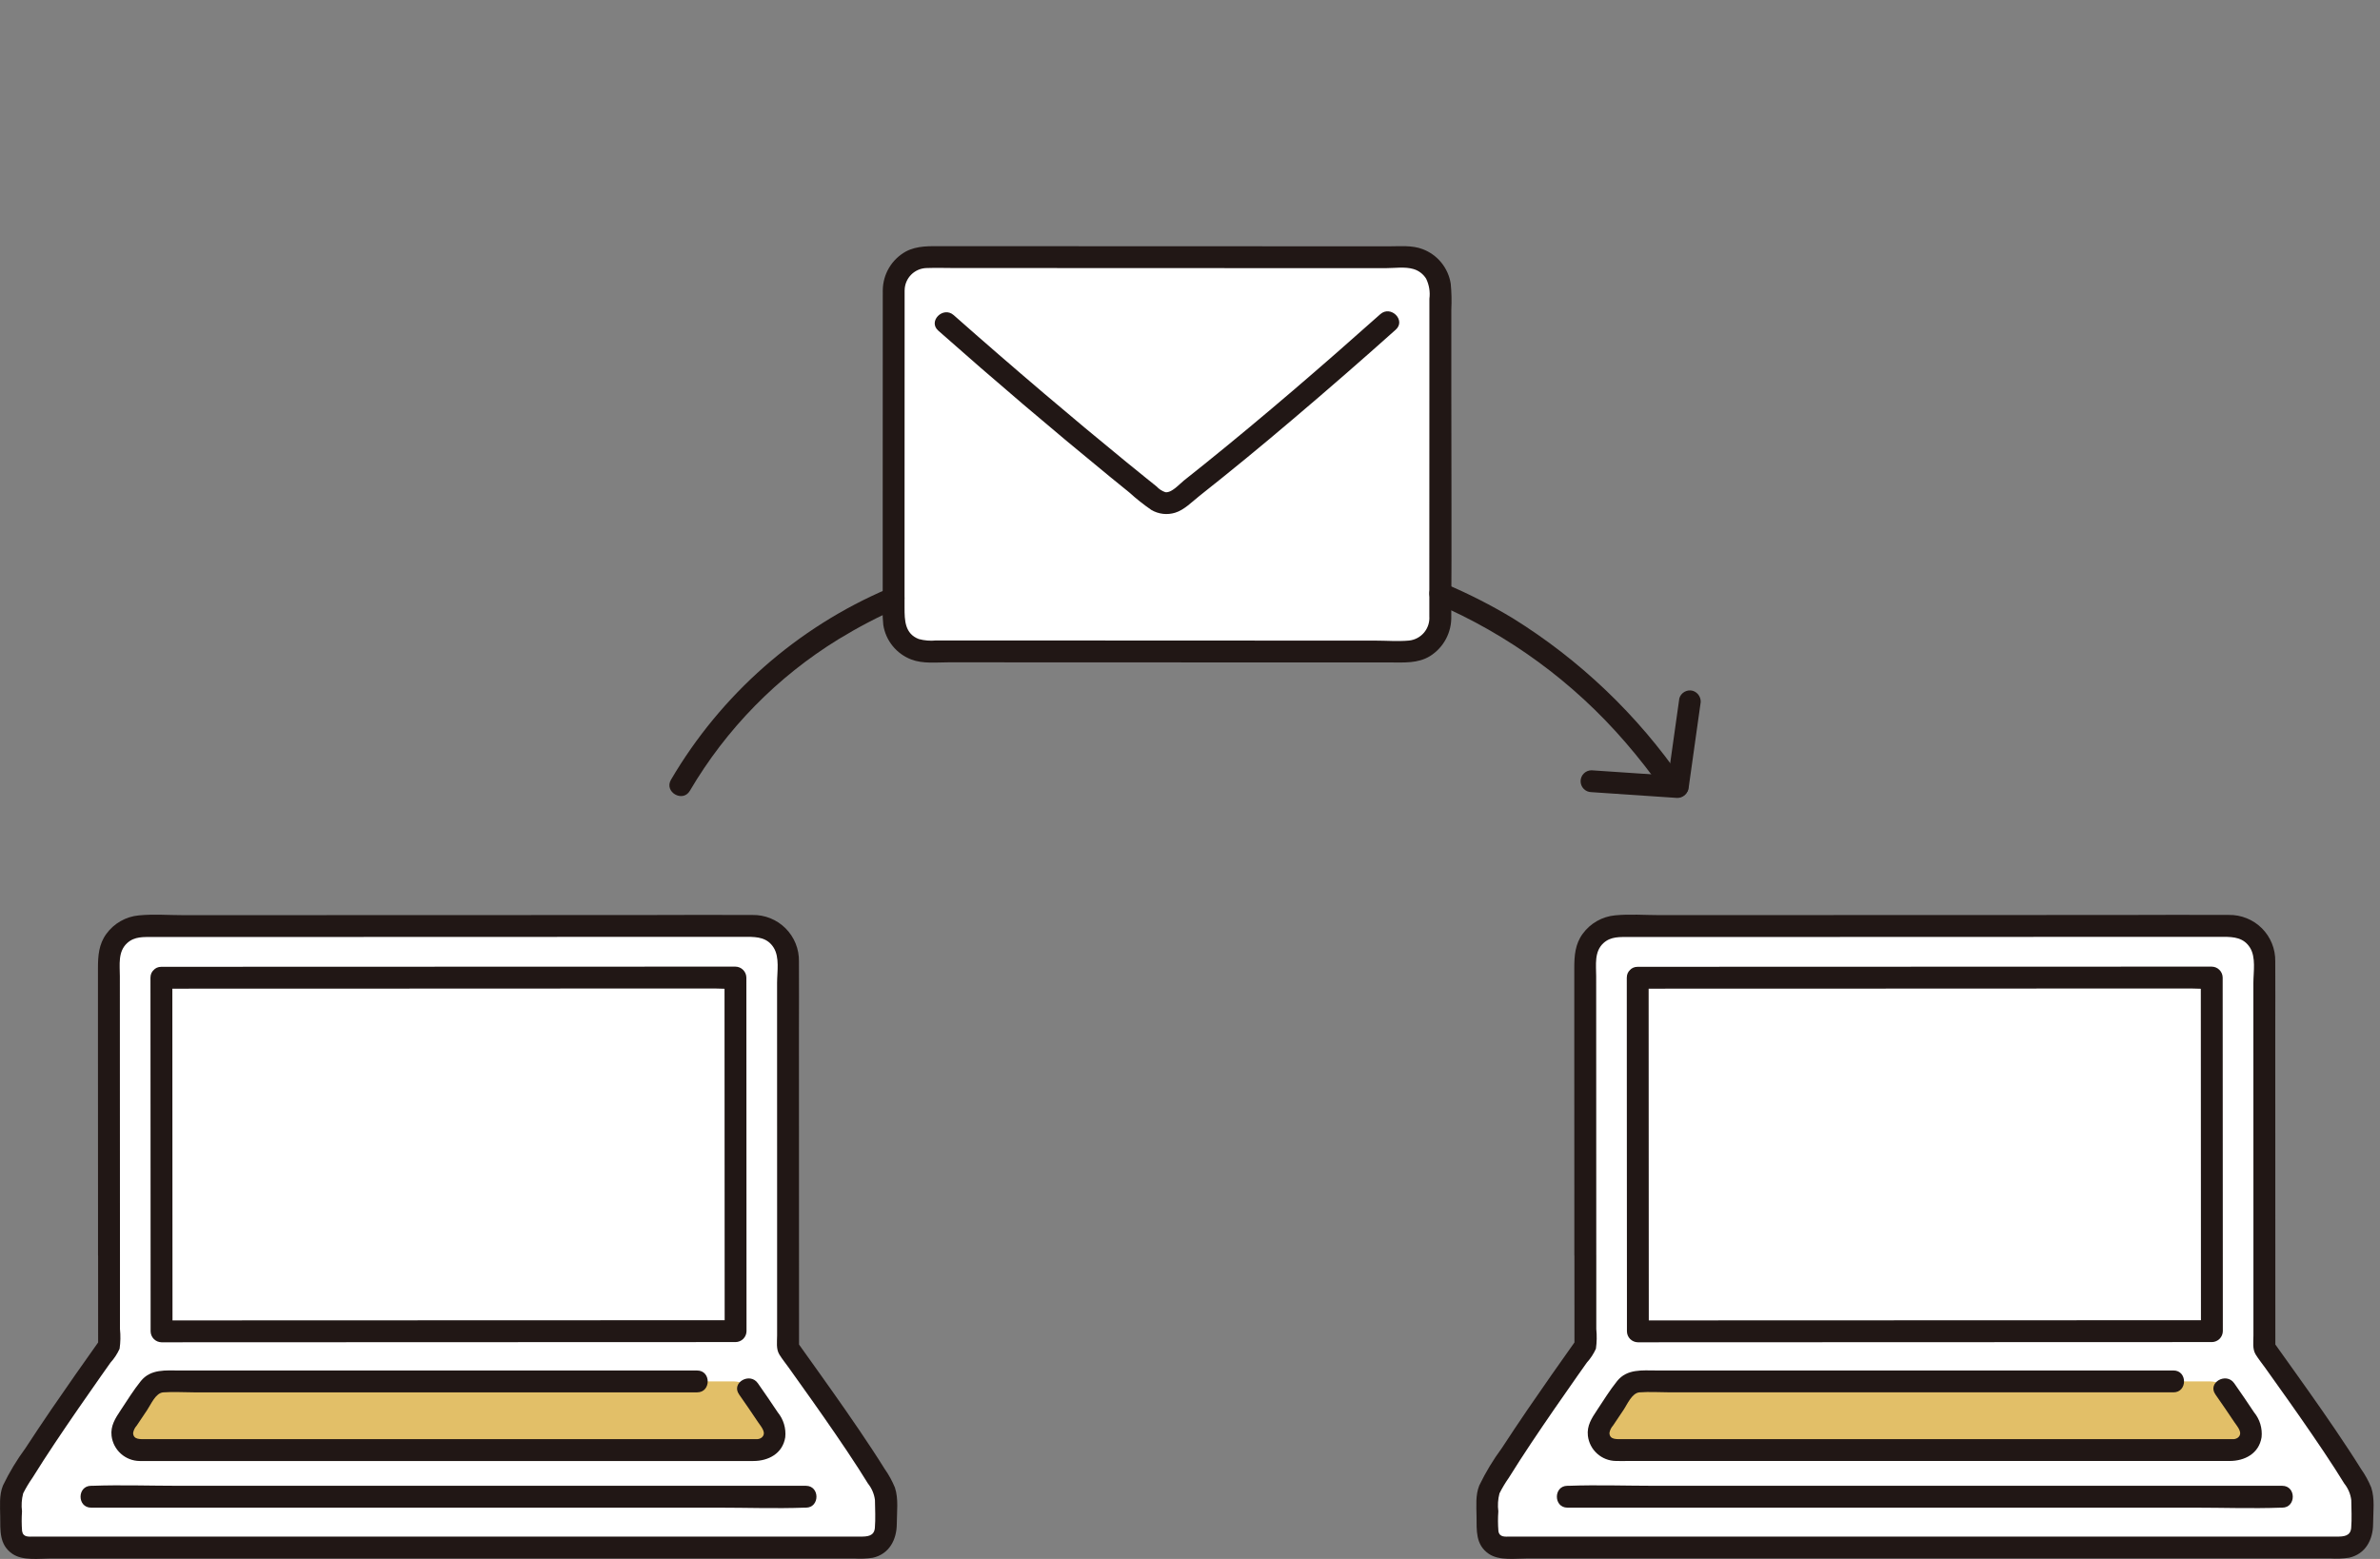
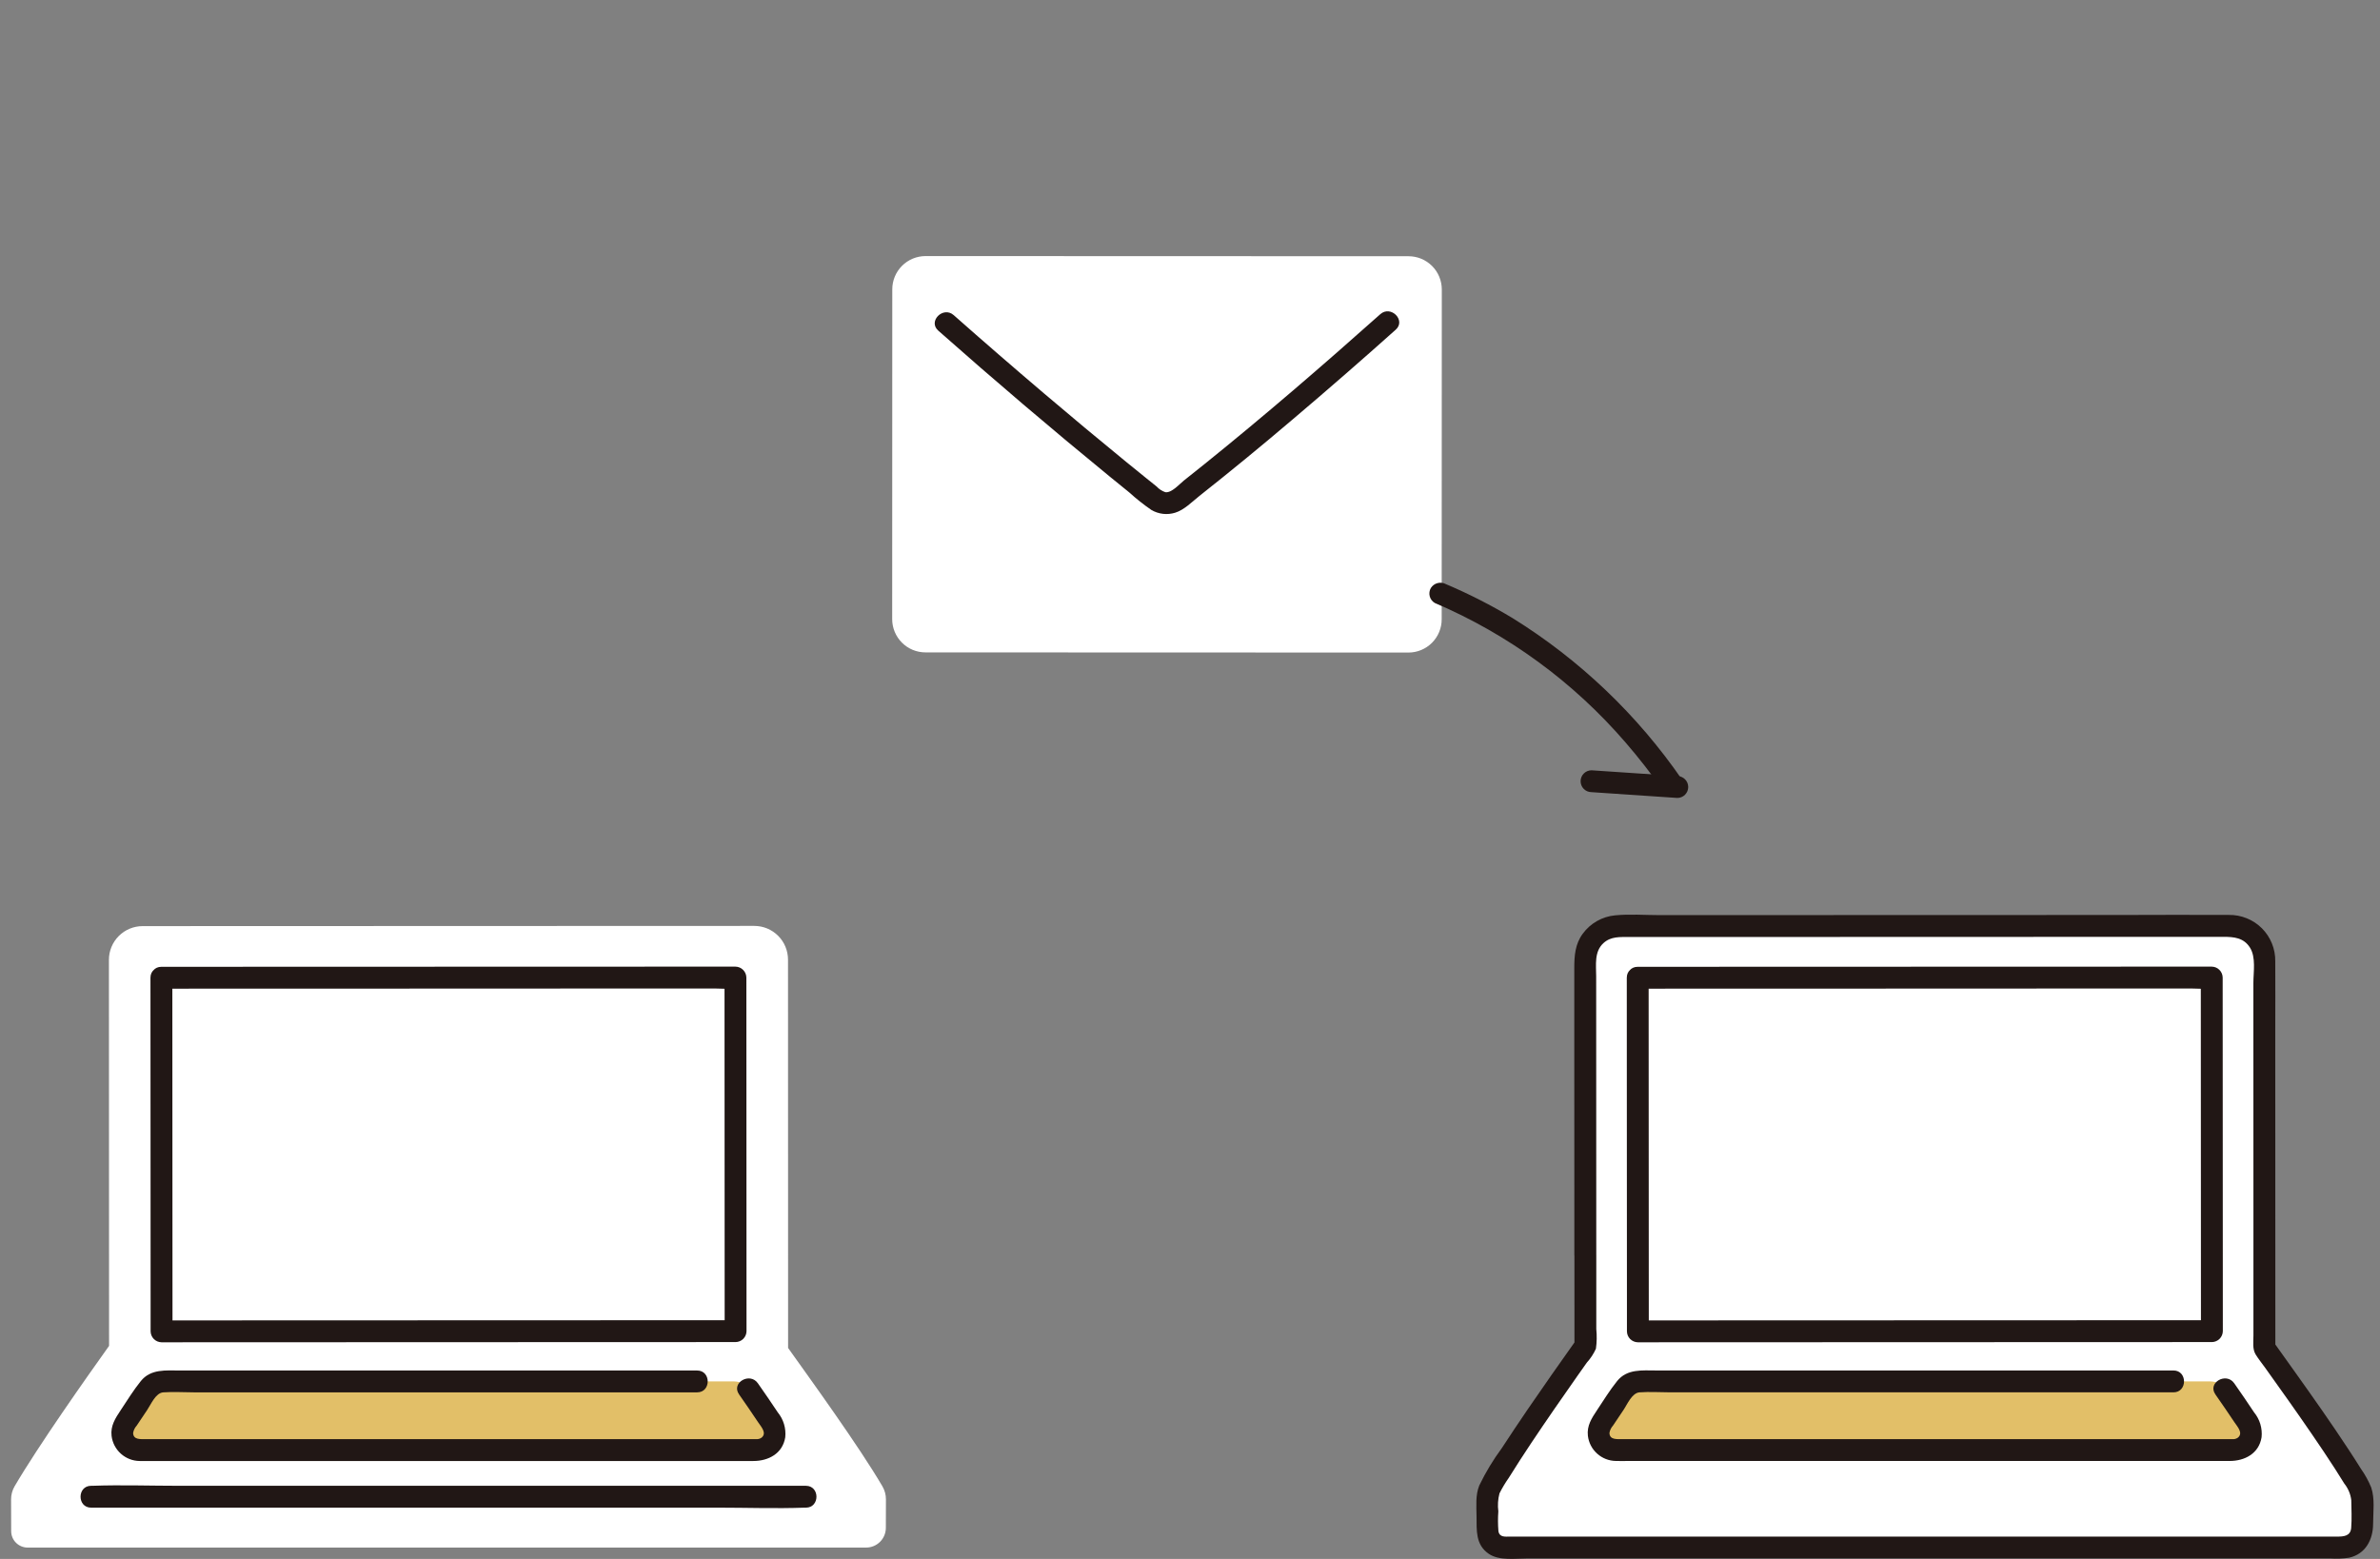
<svg xmlns="http://www.w3.org/2000/svg" width="145" height="95" viewBox="0 0 145 95" fill="none">
  <rect x="0" y="0" width="145" height="95" fill="#808080" stroke="none" />
  <path d="M96.586 76.487C96.584 70.838 96.581 63.391 96.579 58.494C96.579 58.224 96.632 57.956 96.735 57.707C96.838 57.457 96.99 57.23 97.181 57.039C97.371 56.848 97.598 56.696 97.848 56.593C98.097 56.49 98.365 56.436 98.635 56.437L135.896 56.424C136.166 56.424 136.434 56.477 136.684 56.58C136.933 56.684 137.16 56.835 137.351 57.026C137.542 57.217 137.693 57.444 137.797 57.694C137.9 57.943 137.953 58.211 137.953 58.481C137.953 65.059 137.956 75.47 137.958 82.143C139.329 84.07 142.272 88.126 143.707 90.579C143.847 90.821 143.92 91.096 143.919 91.376C143.919 91.626 143.914 92.795 143.914 93.108C143.913 93.427 143.786 93.732 143.561 93.956C143.335 94.181 143.03 94.308 142.712 94.308H91.627C91.496 94.308 91.365 94.282 91.244 94.231C91.122 94.181 91.012 94.107 90.918 94.014C90.826 93.921 90.752 93.811 90.701 93.689C90.651 93.568 90.625 93.437 90.625 93.306C90.625 91.759 90.619 92.895 90.619 91.374C90.618 91.094 90.691 90.819 90.831 90.577C92.281 88.098 95.237 83.912 96.589 82.016C96.588 80.619 96.587 78.69 96.586 76.487Z" fill="white" />
  <path d="M6.643 76.487C6.641 70.838 6.638 63.391 6.636 58.494C6.635 58.224 6.688 57.956 6.791 57.707C6.895 57.457 7.046 57.23 7.237 57.039C7.428 56.848 7.654 56.696 7.904 56.593C8.153 56.49 8.421 56.436 8.691 56.437L45.952 56.424C46.222 56.424 46.49 56.477 46.74 56.58C46.989 56.684 47.216 56.835 47.407 57.026C47.598 57.217 47.75 57.444 47.853 57.694C47.956 57.943 48.009 58.211 48.009 58.481C48.009 65.059 48.012 75.47 48.014 82.143C49.385 84.07 52.328 88.126 53.763 90.579C53.903 90.821 53.977 91.096 53.975 91.376C53.975 91.626 53.97 92.795 53.97 93.108C53.969 93.427 53.842 93.732 53.617 93.956C53.391 94.181 53.086 94.308 52.768 94.308H1.683C1.552 94.308 1.421 94.282 1.3 94.231C1.178 94.181 1.068 94.107 0.975 94.014C0.882 93.921 0.808 93.811 0.757 93.689C0.707 93.568 0.681 93.437 0.681 93.306C0.681 91.759 0.675 92.895 0.675 91.374C0.674 91.094 0.747 90.819 0.887 90.577C2.338 88.098 5.293 83.912 6.645 82.016C6.644 80.619 6.644 78.69 6.643 76.487Z" fill="white" />
  <path d="M54.362 17.631C54.362 23.715 54.358 31.598 54.356 37.728C54.356 37.995 54.408 38.258 54.51 38.504C54.612 38.75 54.761 38.974 54.949 39.162C55.138 39.351 55.361 39.5 55.607 39.602C55.853 39.704 56.117 39.756 56.383 39.756C63.431 39.758 78.436 39.764 85.807 39.766C86.073 39.766 86.337 39.714 86.583 39.612C86.829 39.51 87.053 39.361 87.241 39.173C87.429 38.984 87.579 38.761 87.68 38.515C87.782 38.269 87.835 38.005 87.834 37.739C87.834 31.609 87.837 23.728 87.841 17.643C87.841 17.377 87.789 17.113 87.687 16.867C87.586 16.621 87.436 16.397 87.248 16.209C87.06 16.021 86.837 15.871 86.591 15.769C86.345 15.667 86.081 15.615 85.815 15.615C79.634 15.615 63.276 15.607 56.39 15.605C56.124 15.605 55.86 15.657 55.614 15.759C55.368 15.861 55.144 16.01 54.956 16.198C54.768 16.386 54.618 16.61 54.516 16.856C54.414 17.102 54.362 17.365 54.362 17.631Z" fill="white" />
  <path d="M134.683 84.184C134.851 84.184 135.018 84.224 135.167 84.302C135.317 84.381 135.445 84.494 135.542 84.632C136.01 85.301 136.503 86.02 136.974 86.743C137.077 86.902 137.135 87.086 137.142 87.275C137.15 87.463 137.106 87.651 137.015 87.817C136.925 87.983 136.791 88.122 136.629 88.218C136.466 88.315 136.281 88.366 136.091 88.366H98.445C98.255 88.366 98.07 88.315 97.907 88.218C97.745 88.122 97.611 87.983 97.521 87.817C97.43 87.651 97.387 87.463 97.394 87.275C97.401 87.085 97.459 86.902 97.562 86.743C98.034 86.019 98.528 85.3 98.995 84.632C99.091 84.493 99.22 84.38 99.369 84.302C99.519 84.224 99.685 84.183 99.854 84.183C107.329 84.183 127.209 84.183 134.684 84.183" fill="#E2BF68" />
  <path d="M44.739 84.184C44.908 84.184 45.074 84.224 45.223 84.302C45.373 84.381 45.502 84.494 45.598 84.632C46.066 85.301 46.559 86.02 47.03 86.743C47.133 86.902 47.191 87.086 47.198 87.275C47.206 87.463 47.162 87.651 47.071 87.817C46.981 87.983 46.847 88.122 46.685 88.218C46.522 88.315 46.337 88.366 46.148 88.366H8.501C8.312 88.366 8.126 88.315 7.963 88.218C7.801 88.122 7.667 87.983 7.577 87.817C7.487 87.651 7.443 87.463 7.45 87.275C7.457 87.085 7.515 86.902 7.618 86.743C8.09 86.019 8.584 85.3 9.051 84.632C9.147 84.493 9.276 84.38 9.425 84.302C9.575 84.224 9.741 84.183 9.91 84.183C17.385 84.183 37.265 84.183 44.74 84.183" fill="#E2BF68" />
  <path d="M87.412 36.744C91.886 38.654 95.863 41.564 99.038 45.249C99.853 46.191 100.615 47.174 101.332 48.191C101.823 48.886 102.978 48.221 102.483 47.519C99.757 43.558 96.241 40.205 92.156 37.669C90.85 36.882 89.489 36.188 88.085 35.593C87.931 35.51 87.751 35.488 87.582 35.533C87.412 35.577 87.266 35.684 87.173 35.833C87.085 35.985 87.061 36.167 87.105 36.337C87.15 36.508 87.26 36.654 87.412 36.744Z" fill="#211715" />
-   <path d="M42.029 48.191C44.246 44.417 47.356 41.245 51.086 38.953C52.272 38.228 53.505 37.583 54.778 37.024C54.93 36.934 55.04 36.788 55.084 36.617C55.129 36.447 55.105 36.265 55.017 36.112C54.925 35.963 54.779 35.855 54.609 35.81C54.439 35.766 54.259 35.788 54.105 35.873C48.563 38.238 43.926 42.321 40.878 47.519C40.443 48.259 41.594 48.931 42.029 48.191Z" fill="#211715" />
  <path d="M134.968 84.969C135.362 85.533 135.752 86.101 136.134 86.674C136.303 86.929 136.683 87.325 136.346 87.606C136.244 87.681 136.118 87.714 135.993 87.698C135.633 87.706 135.273 87.698 134.913 87.698H98.821C98.527 87.698 98.061 87.753 98.055 87.321C98.083 87.155 98.158 87 98.271 86.875C98.478 86.56 98.688 86.247 98.901 85.936C99.137 85.591 99.422 84.882 99.888 84.848C100.512 84.802 101.157 84.848 101.782 84.848H132.417C133.274 84.848 133.276 83.515 132.417 83.515H100.917C100.053 83.515 99.131 83.406 98.524 84.159C98.076 84.715 97.694 85.339 97.299 85.932C96.972 86.423 96.67 86.884 96.741 87.498C96.791 87.917 96.992 88.304 97.307 88.585C97.621 88.868 98.027 89.025 98.449 89.03C98.706 89.04 98.965 89.03 99.222 89.03H135.843C136.759 89.03 137.625 88.579 137.785 87.586C137.813 87.316 137.787 87.042 137.709 86.781C137.631 86.52 137.501 86.277 137.328 86.067C136.934 85.47 136.529 84.881 136.118 84.294C135.63 83.597 134.475 84.261 134.968 84.967V84.969Z" fill="#211715" />
  <path d="M99.111 59.584C99.112 62.901 99.114 66.217 99.115 69.534C99.117 72.738 99.118 75.941 99.12 79.145C99.12 79.807 99.12 80.469 99.12 81.132C99.122 81.308 99.193 81.476 99.317 81.6C99.442 81.724 99.61 81.795 99.786 81.798L112.629 81.793L128.729 81.787C130.739 81.787 132.748 81.787 134.759 81.785C134.934 81.783 135.102 81.712 135.227 81.588C135.351 81.463 135.422 81.295 135.425 81.119C135.423 75.323 135.42 69.526 135.417 63.73L135.415 59.572C135.413 59.396 135.342 59.228 135.217 59.104C135.093 58.979 134.925 58.908 134.749 58.906H131.772L124.435 58.908L115.134 58.911L106.263 58.914L100.214 58.916H99.776C98.919 58.916 98.917 60.249 99.776 60.249L105.303 60.247L113.953 60.245L123.331 60.241L131.044 60.239H133.528C133.917 60.26 134.307 60.26 134.697 60.239C134.714 60.238 134.732 60.238 134.749 60.239L134.083 59.572C134.085 65.187 134.088 70.801 134.09 76.415L134.092 81.119L134.759 80.453C130.521 80.453 126.283 80.454 122.046 80.457L105.909 80.463L99.785 80.465L100.452 81.132C100.45 79.266 100.449 77.4 100.449 75.535C100.447 71.927 100.446 68.32 100.444 64.713C100.444 63.003 100.444 61.293 100.442 59.583C100.443 58.727 99.111 58.725 99.111 59.584Z" fill="#211715" />
-   <path d="M97.252 76.487C97.251 72.625 97.249 68.763 97.248 64.901C97.248 63.102 97.247 61.304 97.246 59.505C97.246 58.801 97.115 57.998 97.69 57.471C98.146 57.054 98.705 57.102 99.277 57.101L115.803 57.096L133.786 57.09H135.457C136.105 57.09 136.697 57.143 137.078 57.747C137.451 58.337 137.286 59.231 137.286 59.898V62.381C137.286 66.096 137.287 69.81 137.289 73.525C137.289 75.329 137.289 77.134 137.289 78.938V81.382C137.289 81.766 137.218 82.207 137.426 82.543C137.596 82.82 137.808 83.079 137.997 83.343C138.954 84.681 139.908 86.021 140.837 87.378C141.316 88.077 141.79 88.779 142.249 89.492C142.444 89.795 142.637 90.101 142.826 90.409C143.058 90.698 143.205 91.046 143.25 91.414C143.258 91.97 143.29 92.552 143.245 93.106C143.203 93.62 142.775 93.639 142.368 93.639H92.009C91.698 93.639 91.355 93.696 91.29 93.304C91.258 92.903 91.256 92.5 91.285 92.098C91.238 91.733 91.261 91.362 91.355 91.005C91.52 90.676 91.709 90.36 91.921 90.059C92.808 88.63 93.753 87.237 94.706 85.852C95.167 85.183 95.631 84.517 96.099 83.853C96.29 83.581 96.482 83.309 96.675 83.038C96.903 82.787 97.09 82.501 97.23 82.192C97.287 81.795 97.294 81.392 97.253 80.993V79.69C97.253 78.621 97.253 77.552 97.253 76.484C97.253 75.627 95.921 75.625 95.921 76.484C95.921 78.327 95.921 80.171 95.923 82.014L96.014 81.678C95.019 83.075 94.037 84.481 93.067 85.895C92.536 86.674 92.012 87.458 91.497 88.247C90.97 88.961 90.51 89.723 90.124 90.523C89.885 91.115 89.951 91.772 89.957 92.399C89.966 93.265 89.891 94.134 90.7 94.687C91.337 95.123 92.332 94.972 93.077 94.972H141.971C142.353 94.997 142.737 94.982 143.117 94.926C144.122 94.703 144.578 93.818 144.58 92.861C144.582 92.155 144.695 91.331 144.467 90.652C144.303 90.25 144.093 89.868 143.843 89.514C143.596 89.117 143.343 88.723 143.085 88.332C142.036 86.733 140.933 85.171 139.824 83.614C139.394 83.01 138.964 82.408 138.533 81.805L138.624 82.141C138.622 75.719 138.62 69.297 138.619 62.875C138.619 61.445 138.629 60.014 138.619 58.584C138.625 58.211 138.556 57.84 138.416 57.493C138.276 57.147 138.068 56.832 137.804 56.568C137.539 56.304 137.225 56.096 136.878 55.957C136.532 55.817 136.161 55.748 135.787 55.755C133.589 55.742 131.39 55.755 129.191 55.758L112.239 55.763L104.438 55.766H101.111C100.219 55.766 99.289 55.692 98.402 55.78C98.011 55.816 97.633 55.935 97.292 56.129C96.951 56.323 96.656 56.587 96.425 56.904C95.964 57.533 95.912 58.237 95.912 58.989C95.912 60.55 95.912 62.11 95.912 63.671L95.916 74.071V76.484C95.92 77.345 97.253 77.346 97.252 76.487Z" fill="#211715" />
-   <path d="M139.043 90.543H100.852C99.096 90.543 97.326 90.479 95.571 90.543C95.546 90.543 95.521 90.543 95.496 90.543C94.638 90.543 94.637 91.875 95.496 91.875H133.687C135.443 91.875 137.212 91.939 138.967 91.875C138.992 91.875 139.018 91.875 139.043 91.875C139.9 91.875 139.901 90.543 139.043 90.543Z" fill="#211715" />
+   <path d="M97.252 76.487C97.251 72.625 97.249 68.763 97.248 64.901C97.248 63.102 97.247 61.304 97.246 59.505C97.246 58.801 97.115 57.998 97.69 57.471C98.146 57.054 98.705 57.102 99.277 57.101L115.803 57.096L133.786 57.09H135.457C136.105 57.09 136.697 57.143 137.078 57.747C137.451 58.337 137.286 59.231 137.286 59.898V62.381C137.286 66.096 137.287 69.81 137.289 73.525C137.289 75.329 137.289 77.134 137.289 78.938V81.382C137.289 81.766 137.218 82.207 137.426 82.543C137.596 82.82 137.808 83.079 137.997 83.343C138.954 84.681 139.908 86.021 140.837 87.378C141.316 88.077 141.79 88.779 142.249 89.492C142.444 89.795 142.637 90.101 142.826 90.409C143.058 90.698 143.205 91.046 143.25 91.414C143.258 91.97 143.29 92.552 143.245 93.106C143.203 93.62 142.775 93.639 142.368 93.639H92.009C91.698 93.639 91.355 93.696 91.29 93.304C91.258 92.903 91.256 92.5 91.285 92.098C91.238 91.733 91.261 91.362 91.355 91.005C91.52 90.676 91.709 90.36 91.921 90.059C92.808 88.63 93.753 87.237 94.706 85.852C95.167 85.183 95.631 84.517 96.099 83.853C96.29 83.581 96.482 83.309 96.675 83.038C96.903 82.787 97.09 82.501 97.23 82.192C97.287 81.795 97.294 81.392 97.253 80.993C97.253 78.621 97.253 77.552 97.253 76.484C97.253 75.627 95.921 75.625 95.921 76.484C95.921 78.327 95.921 80.171 95.923 82.014L96.014 81.678C95.019 83.075 94.037 84.481 93.067 85.895C92.536 86.674 92.012 87.458 91.497 88.247C90.97 88.961 90.51 89.723 90.124 90.523C89.885 91.115 89.951 91.772 89.957 92.399C89.966 93.265 89.891 94.134 90.7 94.687C91.337 95.123 92.332 94.972 93.077 94.972H141.971C142.353 94.997 142.737 94.982 143.117 94.926C144.122 94.703 144.578 93.818 144.58 92.861C144.582 92.155 144.695 91.331 144.467 90.652C144.303 90.25 144.093 89.868 143.843 89.514C143.596 89.117 143.343 88.723 143.085 88.332C142.036 86.733 140.933 85.171 139.824 83.614C139.394 83.01 138.964 82.408 138.533 81.805L138.624 82.141C138.622 75.719 138.62 69.297 138.619 62.875C138.619 61.445 138.629 60.014 138.619 58.584C138.625 58.211 138.556 57.84 138.416 57.493C138.276 57.147 138.068 56.832 137.804 56.568C137.539 56.304 137.225 56.096 136.878 55.957C136.532 55.817 136.161 55.748 135.787 55.755C133.589 55.742 131.39 55.755 129.191 55.758L112.239 55.763L104.438 55.766H101.111C100.219 55.766 99.289 55.692 98.402 55.78C98.011 55.816 97.633 55.935 97.292 56.129C96.951 56.323 96.656 56.587 96.425 56.904C95.964 57.533 95.912 58.237 95.912 58.989C95.912 60.55 95.912 62.11 95.912 63.671L95.916 74.071V76.484C95.92 77.345 97.253 77.346 97.252 76.487Z" fill="#211715" />
  <path d="M45.024 84.969C45.418 85.533 45.809 86.101 46.19 86.674C46.359 86.929 46.739 87.325 46.402 87.606C46.3 87.681 46.174 87.714 46.049 87.698C45.689 87.706 45.329 87.698 44.969 87.698H8.877C8.583 87.698 8.117 87.753 8.111 87.321C8.139 87.155 8.215 87.001 8.328 86.877C8.535 86.562 8.745 86.249 8.958 85.937C9.193 85.592 9.479 84.883 9.945 84.849C10.569 84.804 11.214 84.849 11.839 84.849H42.473C43.331 84.849 43.332 83.517 42.473 83.517H10.973C10.109 83.517 9.187 83.408 8.58 84.161C8.132 84.716 7.75 85.34 7.355 85.933C7.028 86.425 6.726 86.885 6.797 87.499C6.847 87.918 7.049 88.305 7.363 88.587C7.677 88.869 8.083 89.027 8.506 89.032C8.762 89.042 9.021 89.032 9.278 89.032H45.899C46.815 89.032 47.681 88.58 47.841 87.588C47.869 87.317 47.844 87.043 47.765 86.782C47.687 86.521 47.557 86.279 47.385 86.068C46.99 85.472 46.585 84.882 46.174 84.296C45.686 83.598 44.531 84.263 45.024 84.968V84.969Z" fill="#211715" />
  <path d="M9.167 59.584C9.169 62.901 9.17 66.217 9.172 69.534C9.173 72.738 9.175 75.941 9.176 79.145C9.176 79.807 9.176 80.469 9.176 81.132C9.179 81.308 9.25 81.476 9.374 81.6C9.498 81.724 9.666 81.795 9.842 81.798L22.686 81.793L38.786 81.787C40.795 81.787 42.805 81.787 44.815 81.785C44.991 81.783 45.159 81.712 45.283 81.588C45.408 81.463 45.479 81.295 45.481 81.119C45.479 75.323 45.477 69.526 45.474 63.73L45.472 59.572C45.469 59.396 45.398 59.228 45.274 59.104C45.15 58.979 44.981 58.908 44.806 58.906H41.828L34.492 58.908L25.191 58.911L16.319 58.914L10.271 58.916H9.834C8.977 58.916 8.975 60.249 9.834 60.249L15.361 60.247L24.011 60.245L33.389 60.241L41.102 60.239H43.586C43.975 60.26 44.365 60.26 44.755 60.239C44.772 60.238 44.79 60.238 44.807 60.239L44.141 59.572C44.143 65.187 44.146 70.801 44.148 76.415L44.15 81.119L44.816 80.453C40.579 80.453 36.341 80.454 32.103 80.457L15.967 80.463L9.843 80.465L10.51 81.132C10.508 79.266 10.507 77.4 10.507 75.535C10.505 71.927 10.504 68.32 10.502 64.713C10.502 63.003 10.502 61.293 10.5 59.583C10.5 58.727 9.167 58.725 9.167 59.584Z" fill="#211715" />
-   <path d="M7.309 76.487C7.307 72.625 7.306 68.763 7.304 64.901C7.304 63.102 7.304 61.303 7.302 59.505C7.302 58.801 7.171 57.998 7.747 57.471C8.202 57.054 8.761 57.102 9.333 57.101L25.86 57.096L43.842 57.09H45.513C46.161 57.09 46.754 57.143 47.134 57.747C47.507 58.337 47.343 59.231 47.343 59.897V62.381C47.343 66.095 47.343 69.81 47.345 73.525C47.345 75.329 47.345 77.134 47.345 78.938V81.382C47.345 81.766 47.274 82.207 47.482 82.543C47.653 82.82 47.864 83.079 48.053 83.343C49.01 84.681 49.964 86.021 50.894 87.378C51.373 88.077 51.846 88.779 52.305 89.492C52.501 89.795 52.693 90.101 52.882 90.409C53.114 90.698 53.261 91.046 53.306 91.414C53.315 91.97 53.346 92.552 53.301 93.106C53.259 93.62 52.831 93.639 52.424 93.639H2.065C1.754 93.639 1.412 93.696 1.346 93.303C1.314 92.903 1.313 92.5 1.341 92.098C1.294 91.733 1.318 91.362 1.411 91.005C1.576 90.676 1.766 90.36 1.977 90.058C2.864 88.63 3.809 87.237 4.762 85.852C5.223 85.183 5.687 84.517 6.155 83.853C6.346 83.581 6.538 83.309 6.731 83.038C6.959 82.787 7.147 82.501 7.286 82.192C7.343 81.794 7.351 81.392 7.309 80.993V79.69C7.309 78.621 7.309 77.552 7.309 76.484C7.309 75.627 5.977 75.625 5.977 76.484C5.977 78.327 5.978 80.171 5.979 82.014L6.07 81.678C5.075 83.075 4.093 84.481 3.123 85.895C2.592 86.674 2.069 87.458 1.553 88.247C1.026 88.962 0.566 89.725 0.18 90.526C-0.059 91.118 0.007 91.775 0.013 92.402C0.021 93.268 -0.053 94.137 0.755 94.69C1.392 95.126 2.388 94.975 3.132 94.975H52.027C52.41 95 52.794 94.985 53.173 94.929C54.178 94.706 54.634 93.821 54.636 92.864C54.638 92.158 54.751 91.334 54.523 90.654C54.359 90.253 54.15 89.871 53.899 89.517C53.652 89.12 53.399 88.726 53.142 88.335C52.092 86.736 50.989 85.174 49.88 83.617C49.451 83.013 49.02 82.41 48.59 81.808L48.681 82.144C48.678 75.722 48.676 69.3 48.675 62.878C48.675 61.448 48.685 60.017 48.675 58.587C48.682 58.213 48.613 57.842 48.473 57.496C48.333 57.15 48.124 56.835 47.86 56.571C47.596 56.307 47.281 56.099 46.935 55.959C46.588 55.82 46.217 55.751 45.844 55.758C43.645 55.745 41.446 55.758 39.248 55.761L22.295 55.766L14.494 55.769H11.167C10.275 55.769 9.345 55.695 8.458 55.783C8.068 55.819 7.689 55.938 7.348 56.132C7.008 56.326 6.712 56.59 6.481 56.907C6.02 57.535 5.968 58.24 5.968 58.992C5.968 60.552 5.968 62.113 5.968 63.674L5.972 74.074V76.487C5.976 77.344 7.309 77.346 7.309 76.487Z" fill="#211715" />
  <path d="M49.099 90.543H10.908C9.152 90.543 7.382 90.479 5.627 90.543C5.602 90.543 5.577 90.543 5.552 90.543C4.695 90.543 4.693 91.875 5.552 91.875H43.743C45.499 91.875 47.268 91.939 49.023 91.875C49.048 91.875 49.074 91.875 49.099 91.875C49.956 91.875 49.958 90.543 49.099 90.543Z" fill="#211715" />
-   <path d="M53.782 17.684L53.778 31.466V34.868V36.364C53.748 36.937 53.76 37.511 53.814 38.082C53.887 38.553 54.083 38.996 54.384 39.366C54.684 39.736 55.077 40.02 55.523 40.189C56.222 40.46 57.055 40.361 57.792 40.361C65.15 40.364 72.507 40.366 79.865 40.369H84.708C85.535 40.369 86.38 40.436 87.118 39.985C87.528 39.729 87.863 39.37 88.091 38.944C88.319 38.518 88.431 38.04 88.418 37.557C88.448 32.997 88.418 28.436 88.421 23.876C88.421 22.746 88.421 21.616 88.421 20.486C88.421 19.946 88.421 19.406 88.421 18.866C88.447 18.34 88.435 17.814 88.385 17.29C88.312 16.819 88.115 16.376 87.815 16.006C87.515 15.636 87.122 15.352 86.677 15.184C86.032 14.934 85.291 15.012 84.611 15.011L75.272 15.008L64.298 15.004H59.461H57.429C56.654 15.004 55.881 14.954 55.175 15.334C54.756 15.569 54.407 15.911 54.163 16.323C53.919 16.736 53.787 17.206 53.783 17.686C53.759 18.544 55.091 18.543 55.115 17.686C55.119 17.329 55.263 16.988 55.515 16.736C55.767 16.483 56.108 16.339 56.465 16.334C57.053 16.312 57.647 16.334 58.236 16.334H62.593L72.986 16.338L82.539 16.341H84.424C84.953 16.341 85.605 16.241 86.115 16.395C86.434 16.489 86.708 16.697 86.885 16.98C87.071 17.361 87.141 17.788 87.085 18.209C87.085 19.245 87.085 20.28 87.085 21.316C87.083 25.721 87.082 30.126 87.081 34.531C87.081 35.539 87.086 36.548 87.081 37.556C87.107 37.915 86.993 38.269 86.763 38.545C86.532 38.821 86.204 38.997 85.846 39.035C85.172 39.096 84.466 39.038 83.789 39.038H81.487L60.162 39.029H57.969H57.023C56.672 39.064 56.318 39.035 55.978 38.943C55.126 38.618 55.109 37.805 55.109 37.028V33.894C55.109 29.49 55.111 25.087 55.113 20.683V17.685C55.114 16.826 53.782 16.825 53.782 17.684Z" fill="#211715" />
  <path d="M57.162 20.147C60.586 23.178 64.067 26.142 67.606 29.038C68.003 29.363 68.401 29.686 68.8 30.008C69.225 30.395 69.676 30.752 70.15 31.078C70.366 31.204 70.606 31.284 70.855 31.313C71.104 31.341 71.356 31.318 71.595 31.244C72.15 31.075 72.628 30.574 73.075 30.221C74.985 28.71 76.867 27.165 78.722 25.586C80.851 23.782 82.955 21.95 85.035 20.09C85.676 19.518 84.731 18.578 84.093 19.147C80.586 22.273 77.031 25.343 73.371 28.291C72.959 28.622 72.546 28.952 72.133 29.279C71.858 29.497 71.384 30.049 71 29.994C70.797 29.926 70.614 29.808 70.47 29.65C70.264 29.485 70.059 29.321 69.855 29.156C69.438 28.819 69.021 28.481 68.605 28.142C66.922 26.767 65.254 25.376 63.599 23.968C61.752 22.398 59.92 20.81 58.104 19.204C57.464 18.637 56.518 19.576 57.162 20.146V20.147Z" fill="#211715" />
-   <path d="M102.311 42.563L101.581 47.748C101.54 47.919 101.565 48.098 101.652 48.25C101.738 48.403 101.88 48.516 102.047 48.568C102.218 48.613 102.399 48.59 102.553 48.503C102.706 48.415 102.819 48.271 102.867 48.101L103.596 42.916C103.637 42.745 103.612 42.566 103.525 42.414C103.439 42.261 103.297 42.148 103.13 42.096C102.96 42.05 102.778 42.074 102.625 42.161C102.471 42.248 102.358 42.392 102.31 42.562L102.311 42.563Z" fill="#211715" />
  <path d="M96.963 48.273L102.188 48.626C102.365 48.626 102.534 48.556 102.659 48.431C102.784 48.306 102.854 48.136 102.854 47.96C102.854 47.783 102.784 47.613 102.659 47.489C102.534 47.364 102.365 47.293 102.188 47.293L96.963 46.941C96.786 46.941 96.617 47.011 96.492 47.136C96.367 47.261 96.297 47.431 96.297 47.607C96.297 47.784 96.367 47.953 96.492 48.078C96.617 48.203 96.786 48.273 96.963 48.273Z" fill="#211715" />
</svg>